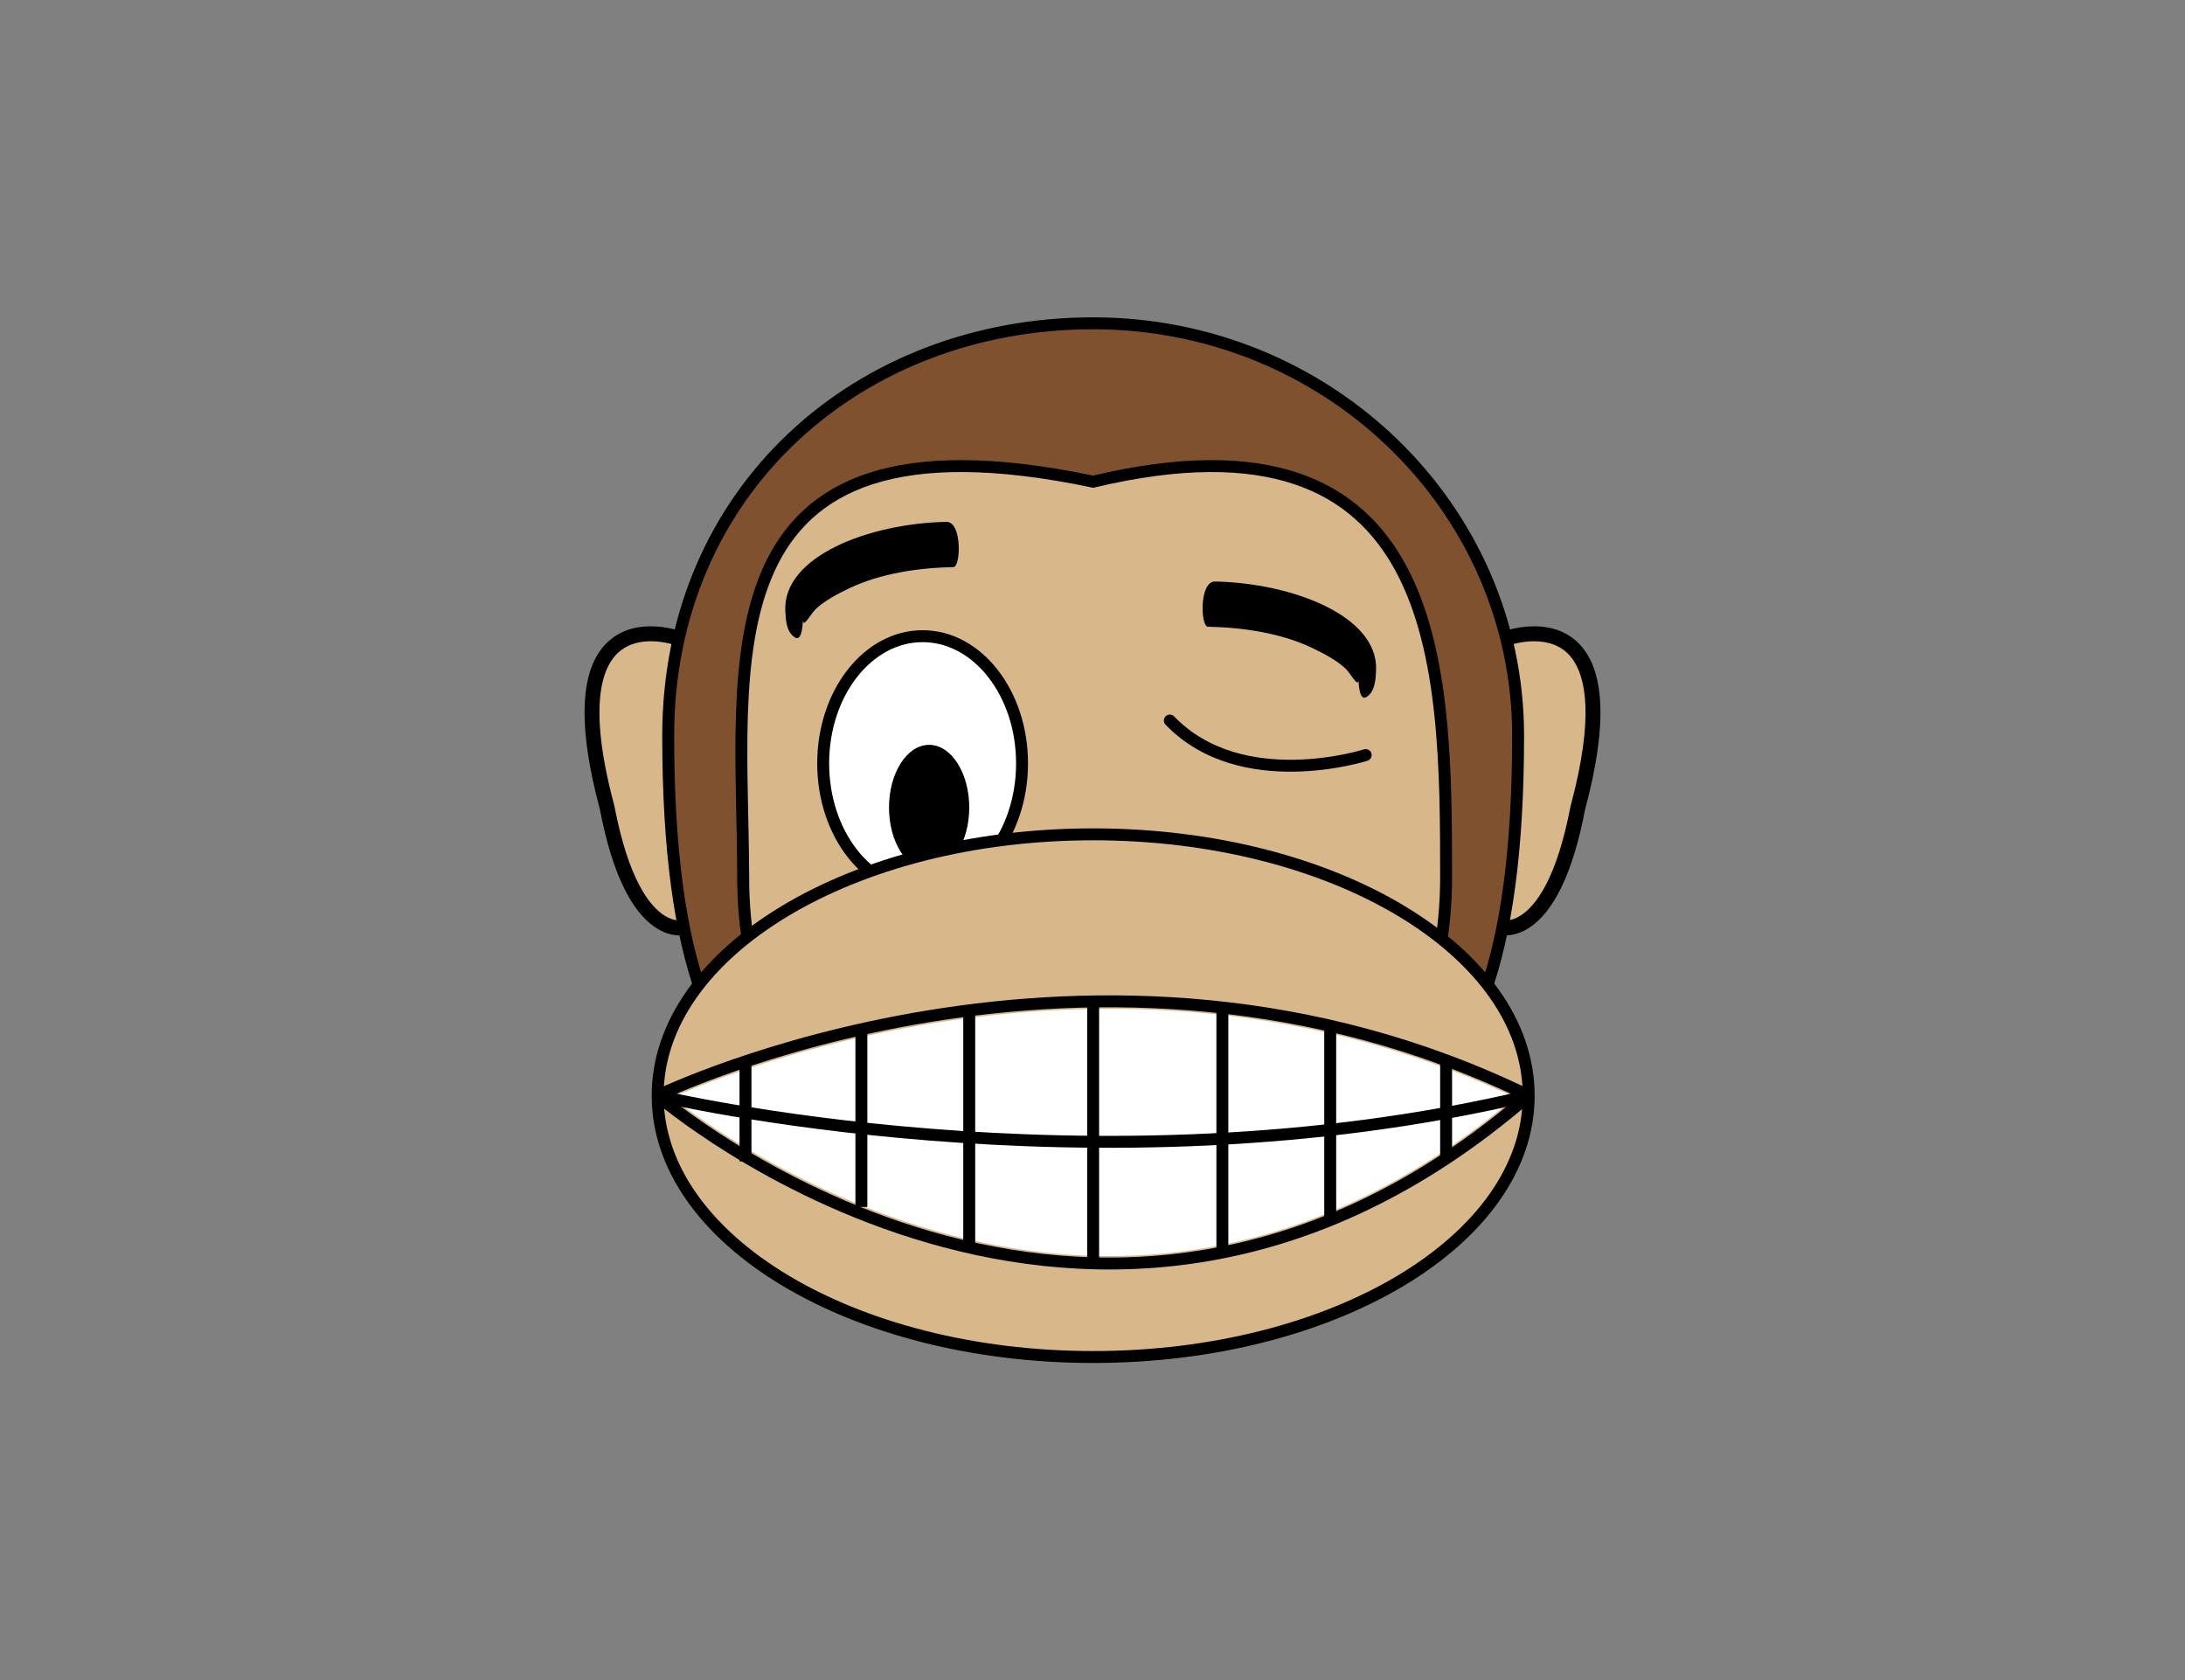
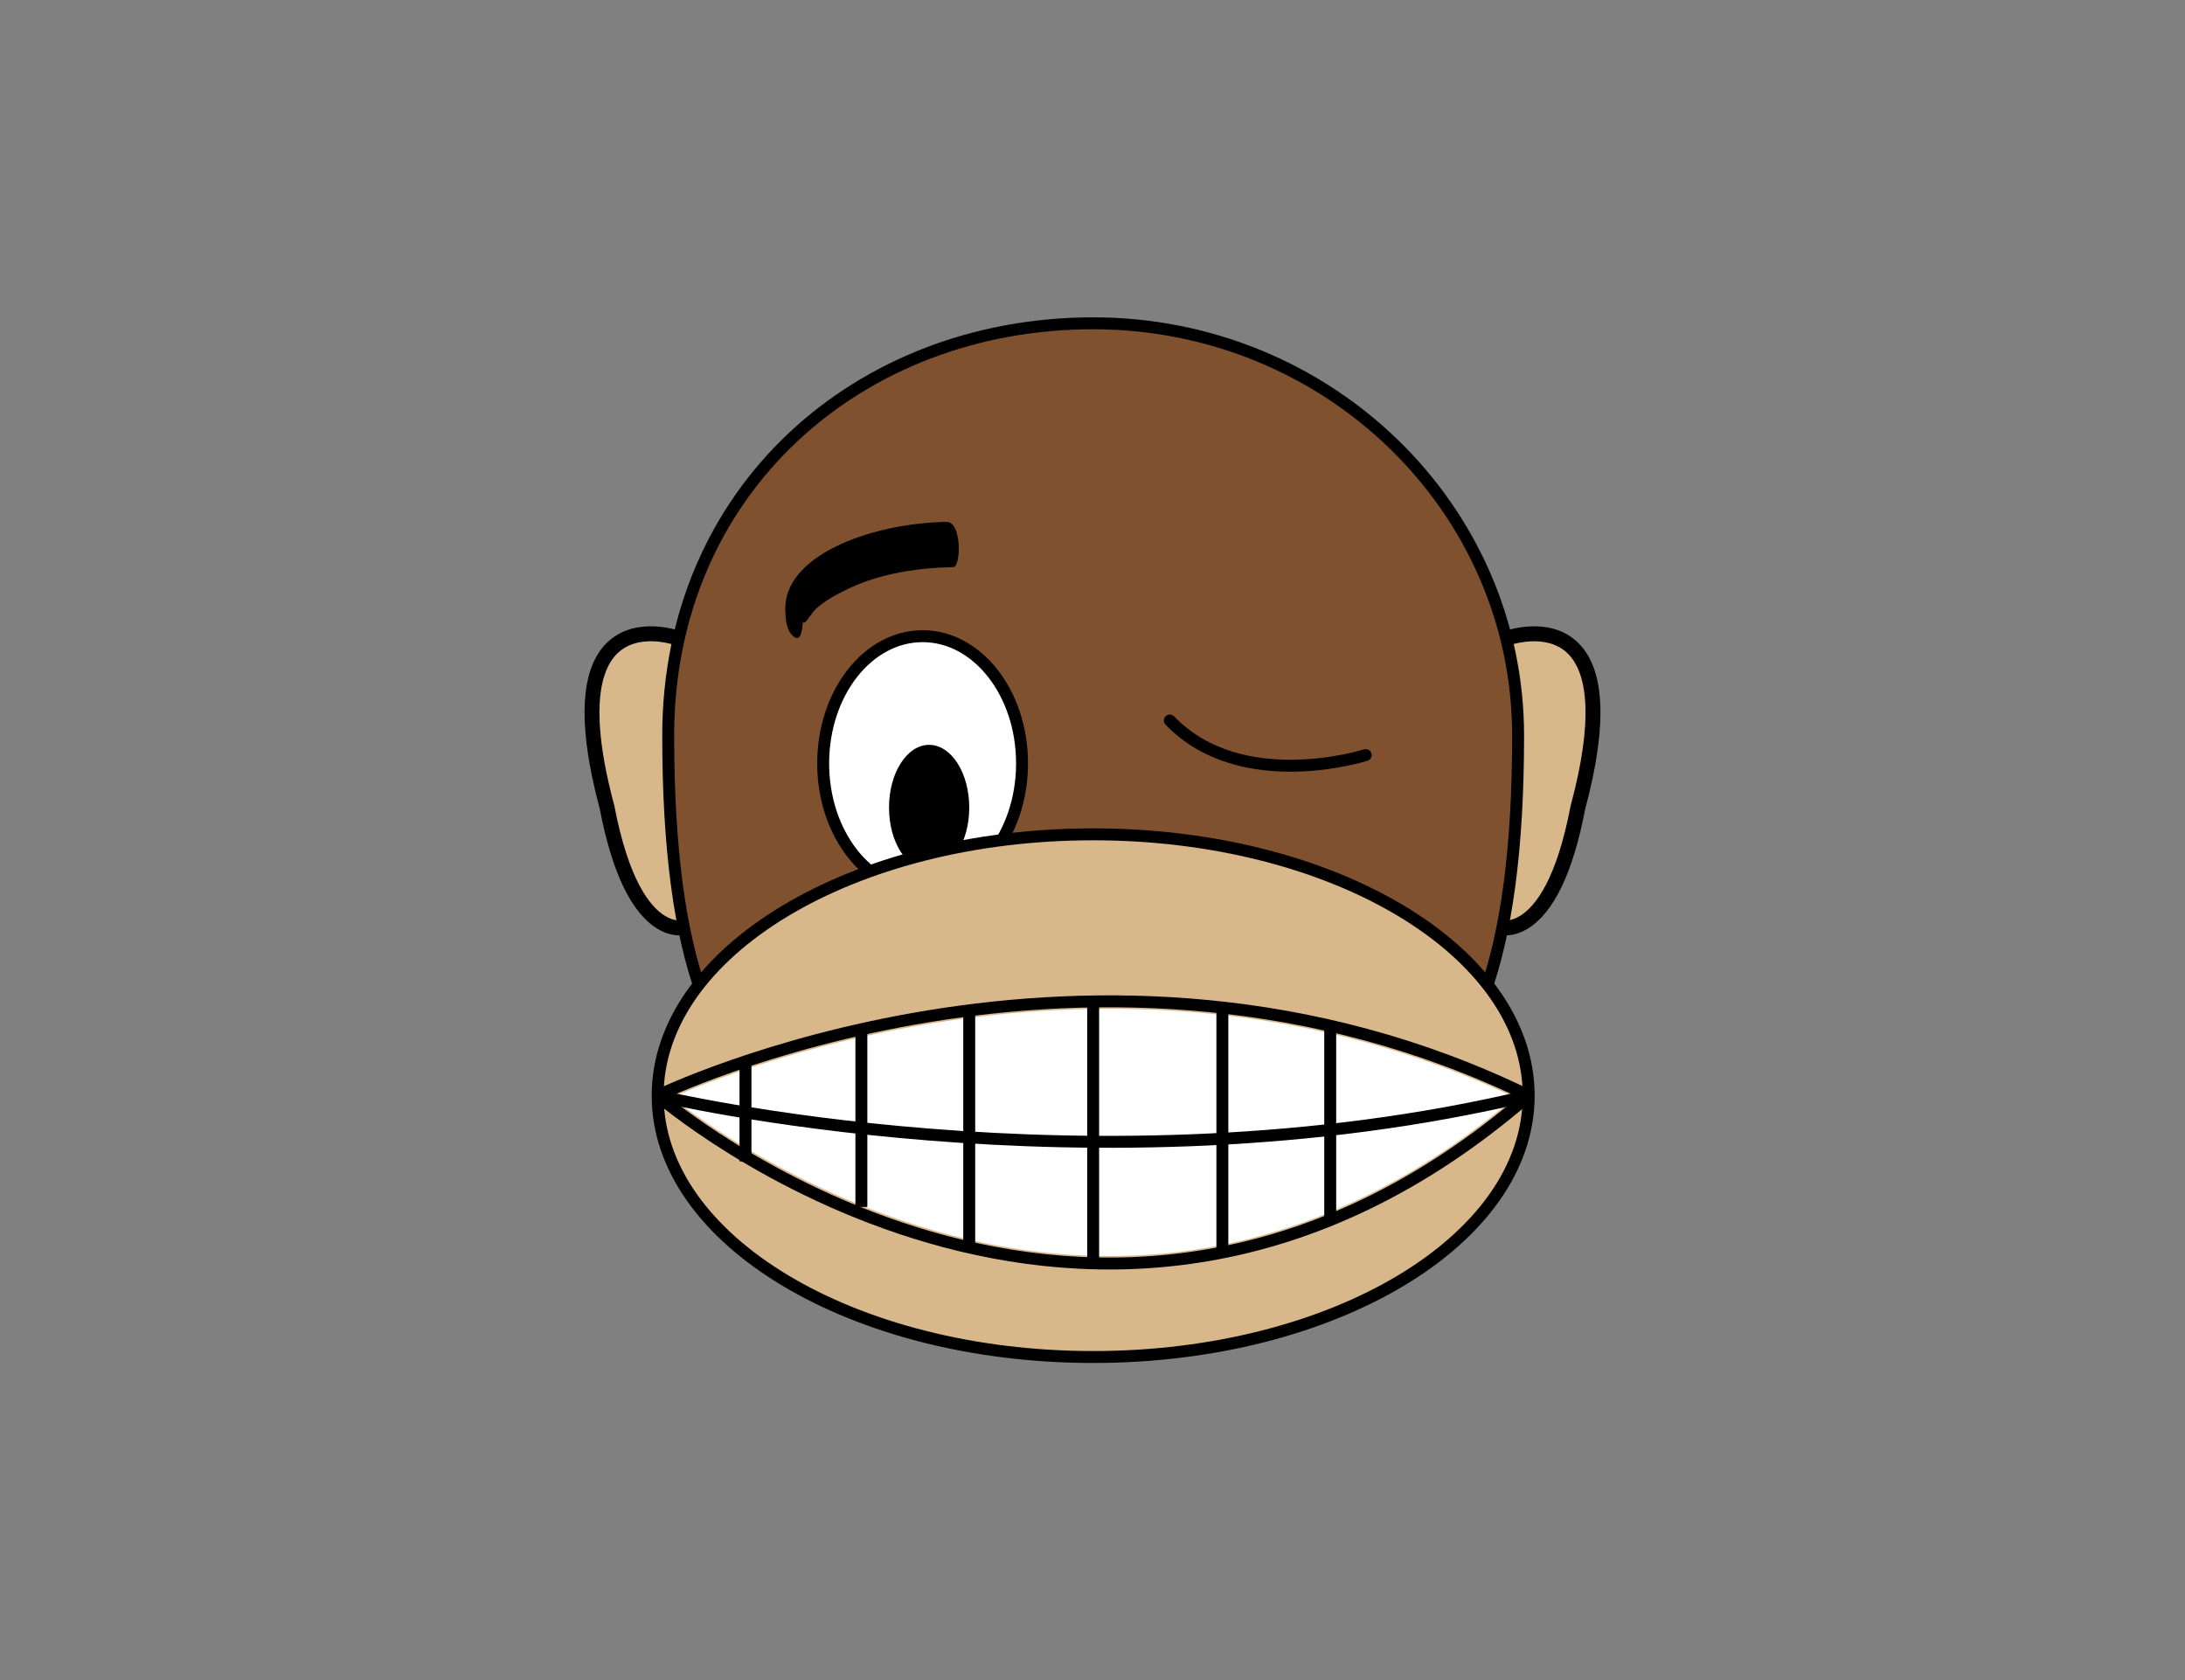
<svg xmlns="http://www.w3.org/2000/svg" enable-background="new 0 0 779 599" version="1.1" viewBox="0 0 779 599" xml:space="preserve">
  <rect x="0" y="0" width="779" height="599" fill="#808080" stroke="none" />
  <path d="m516.18 294.62c1.018 7.338 2.471 32.223 10.897 36.275 27.295 13.124 36.869-48.52 39.898-63.366 3.016-14.773-1.167-49.536-23.585-41.179-0.735 0.271-1.266 0.611-1.645 0.987-9.782-4.219-21.012-3.134-24.582 8.824-5.285 17.726-3.479 40.525-0.983 58.459z" fill="#D8B78B" />
  <path d="m261.54 236.16c-3.57-11.958-14.8-13.043-24.582-8.824-0.378-0.376-0.908-0.716-1.64-0.987-22.417-8.357-26.605 26.404-23.59 41.179 3.031 14.847 12.605 76.489 39.9 63.366 8.427-4.054 9.88-28.938 10.897-36.275 2.497-17.936 4.302-40.735-0.985-58.459z" fill="#D8B78B" />
  <path d="m541.24 262.23c0-81.175-67.833-146.98-151.51-146.98-83.672 0-151.5 59.629-151.5 146.98 0 163.11 67.833 146.98 151.5 146.98 83.676-1e-3 151.51 16.136 151.51-146.98z" fill="#7F512E" stroke="#000" stroke-miterlimit="10" stroke-width="4.252" />
-   <path d="m264.96 312.85c0 75.445 56.105 136.6 125.31 136.6 69.198 0 125.3-61.159 125.3-136.6 0-75.449-0.664-170.84-125.85-141.14-141.79-29.704-124.77 65.687-124.77 141.14z" fill="#D8B78B" stroke="#000" stroke-miterlimit="10" stroke-width="4.252" />
  <ellipse cx="328.93" cy="272.14" rx="35.45" ry="45.351" fill="#fff" stroke="#000" stroke-miterlimit="10" stroke-width="4.252" />
  <path d="m316.95 287.88c0 12.345 6.402 22.353 14.301 22.353 7.903 0 14.307-10.007 14.307-22.353 0-12.343-6.402-22.351-14.307-22.351-7.898 1e-3 -14.301 10.008-14.301 22.351z" />
-   <path d="m545.01 390.59c0 51.452-69.52 93.164-155.27 93.164-85.757 0-155.27-41.712-155.27-93.164 0-51.451 69.516-93.162 155.27-93.162 85.751-1e-3 155.27 41.71 155.27 93.162z" fill="#D8B78B" stroke="#000" stroke-miterlimit="10" stroke-width="4.252" />
+   <path d="m545.01 390.59c0 51.452-69.52 93.164-155.27 93.164-85.757 0-155.27-41.712-155.27-93.164 0-51.451 69.516-93.162 155.27-93.162 85.751-1e-3 155.27 41.71 155.27 93.162" fill="#D8B78B" stroke="#000" stroke-miterlimit="10" stroke-width="4.252" />
  <path d="m417.07 256.86c25.53 26.523 69.82 12.309 69.82 12.309" fill="none" stroke="#000" stroke-linecap="round" stroke-miterlimit="10" stroke-width="4.252" />
  <path d="m239.48 391.23c14.69 11.513 77.205 56.535 156.01 56.543h0.016c51.565 0 100.21-19.021 144.68-56.553-44.439-20.98-93.1-31.613-144.7-31.613-78.222 1e-3 -140.3 24.756-156.01 31.623z" fill="#fff" />
  <path d="m234.47 390.59s155.27 134.64 310.54 0c-155.27-75.683-310.54 0-310.54 0" fill="none" stroke="#000" stroke-linejoin="bevel" stroke-miterlimit="10" stroke-width="4.252" />
  <g fill="none" stroke="#000" stroke-miterlimit="10" stroke-width="4.252">
    <path d="m234.47 390.59s155.26 37.021 310.51 0" />
    <line x1="265.78" x2="265.78" y1="378.37" y2="414.01" />
    <line x1="307.1" x2="307.1" y1="368.14" y2="430.26" />
    <line x1="345.55" x2="345.55" y1="360.89" y2="443.07" />
-     <line x1="515.57" x2="515.57" y1="378.37" y2="414.01" />
    <line x1="474.25" x2="474.25" y1="365.66" y2="435.31" />
    <line x1="435.8" x2="435.8" y1="360.89" y2="446.66" />
    <line x1="389.73" x2="389.73" y1="357" y2="450.43" />
  </g>
  <path d="m243.08 328.06c-0.021 2e-3 -2.501 0.576-5.999-1.567-5.443-3.332-12.988-12.819-18.063-39.301-2.973-11.056-4.525-20.007-5.07-27.253-0.109-1.451-0.182-2.831-0.213-4.146-0.327-13.164 3.025-19.83 6.71-23.192 5.869-5.358 14.467-4.125 18.453-3.147 1.329 0.324 2.148 0.623 2.18 0.637l1.863-4.979c-0.644-0.239-15.796-5.772-26.045 3.536-8.936 8.114-10.814 24.602-5.656 48.95 0.732 3.464 1.609 7.088 2.621 10.871 4.333 22.586 11.214 36.907 20.446 42.56 3.222 1.975 6.024 2.416 7.888 2.416 1.323 0 2.179-0.223 2.371-0.28l-1.486-5.105z" />
  <path d="m562.11 228.65c-10.243-9.307-25.401-3.775-26.045-3.536l1.862 4.979c0.124-0.053 12.813-4.627 20.632 2.512 0.369 0.334 0.731 0.706 1.096 1.109 5.019 5.675 8.713 18.456 1.921 47.215-0.479 2.011-1.007 4.097-1.588 6.269-0.017 0.067-0.031 0.125-0.047 0.192-4.962 25.938-12.383 35.491-17.737 38.938-3.638 2.34-6.232 1.751-6.278 1.738l-1.483 5.101c0.196 0.058 1.048 0.28 2.37 0.28 1.863 0 4.672-0.444 7.894-2.416 9.242-5.662 16.123-20.01 20.41-42.453 8.201-30.505 7.19-50.667-3.007-59.928z" />
  <path d="m286.23 221.12c0.14 2.986 2.838-2.387 4.696-4.097 3.145-2.898 7.515-5.249 11.919-7.34 11.105-5.272 24.535-7.269 37.108-7.53 2.589-0.055 3.139-16.24-2.574-16.118-27.783 0.573-58.301 12.39-57.403 31.69 0.13 2.717 0.254 7.775 3.601 9.59 2.513 1.364 2.669-5.851 2.653-6.195z" />
-   <path d="m484.35 242.38c-0.141 2.986-2.844-2.387-4.695-4.097-3.146-2.897-7.521-5.249-11.921-7.34-11.104-5.272-24.538-7.268-37.106-7.53-2.595-0.054-3.146-16.239 2.573-16.118 27.782 0.574 58.296 12.39 57.397 31.69-0.125 2.717-0.249 7.776-3.602 9.59-2.507 1.363-2.667-5.852-2.646-6.195z" />
</svg>